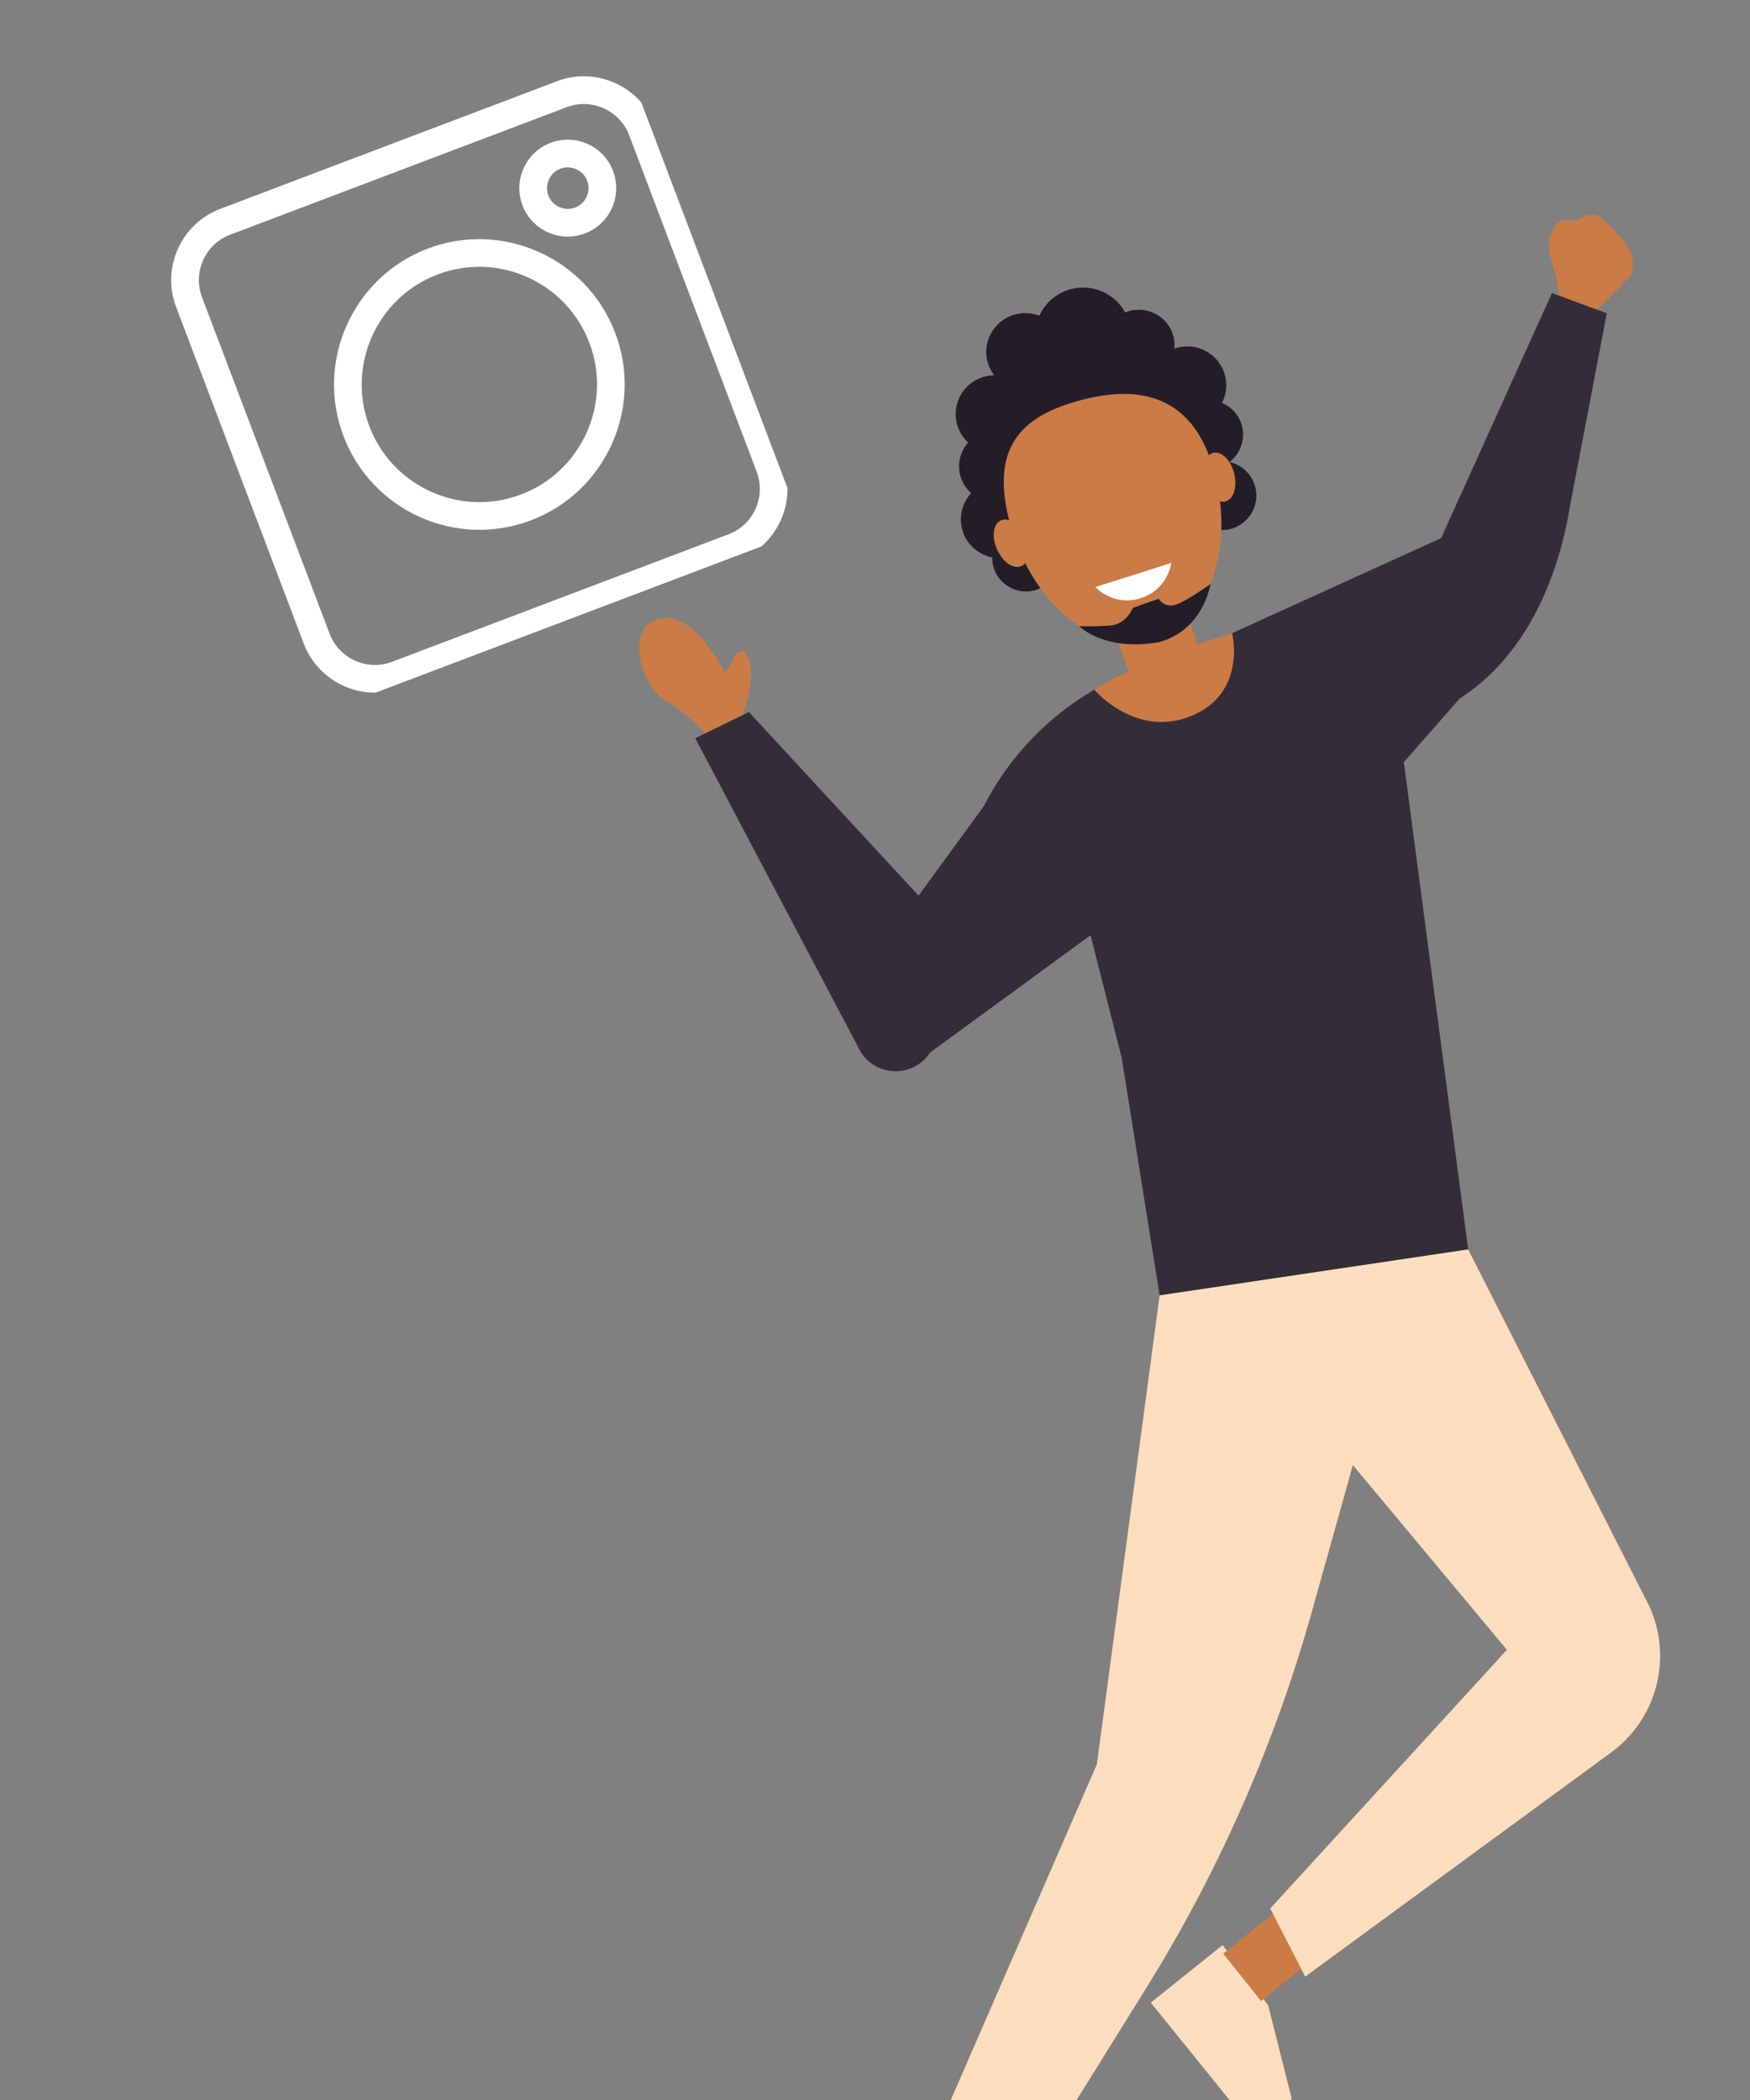
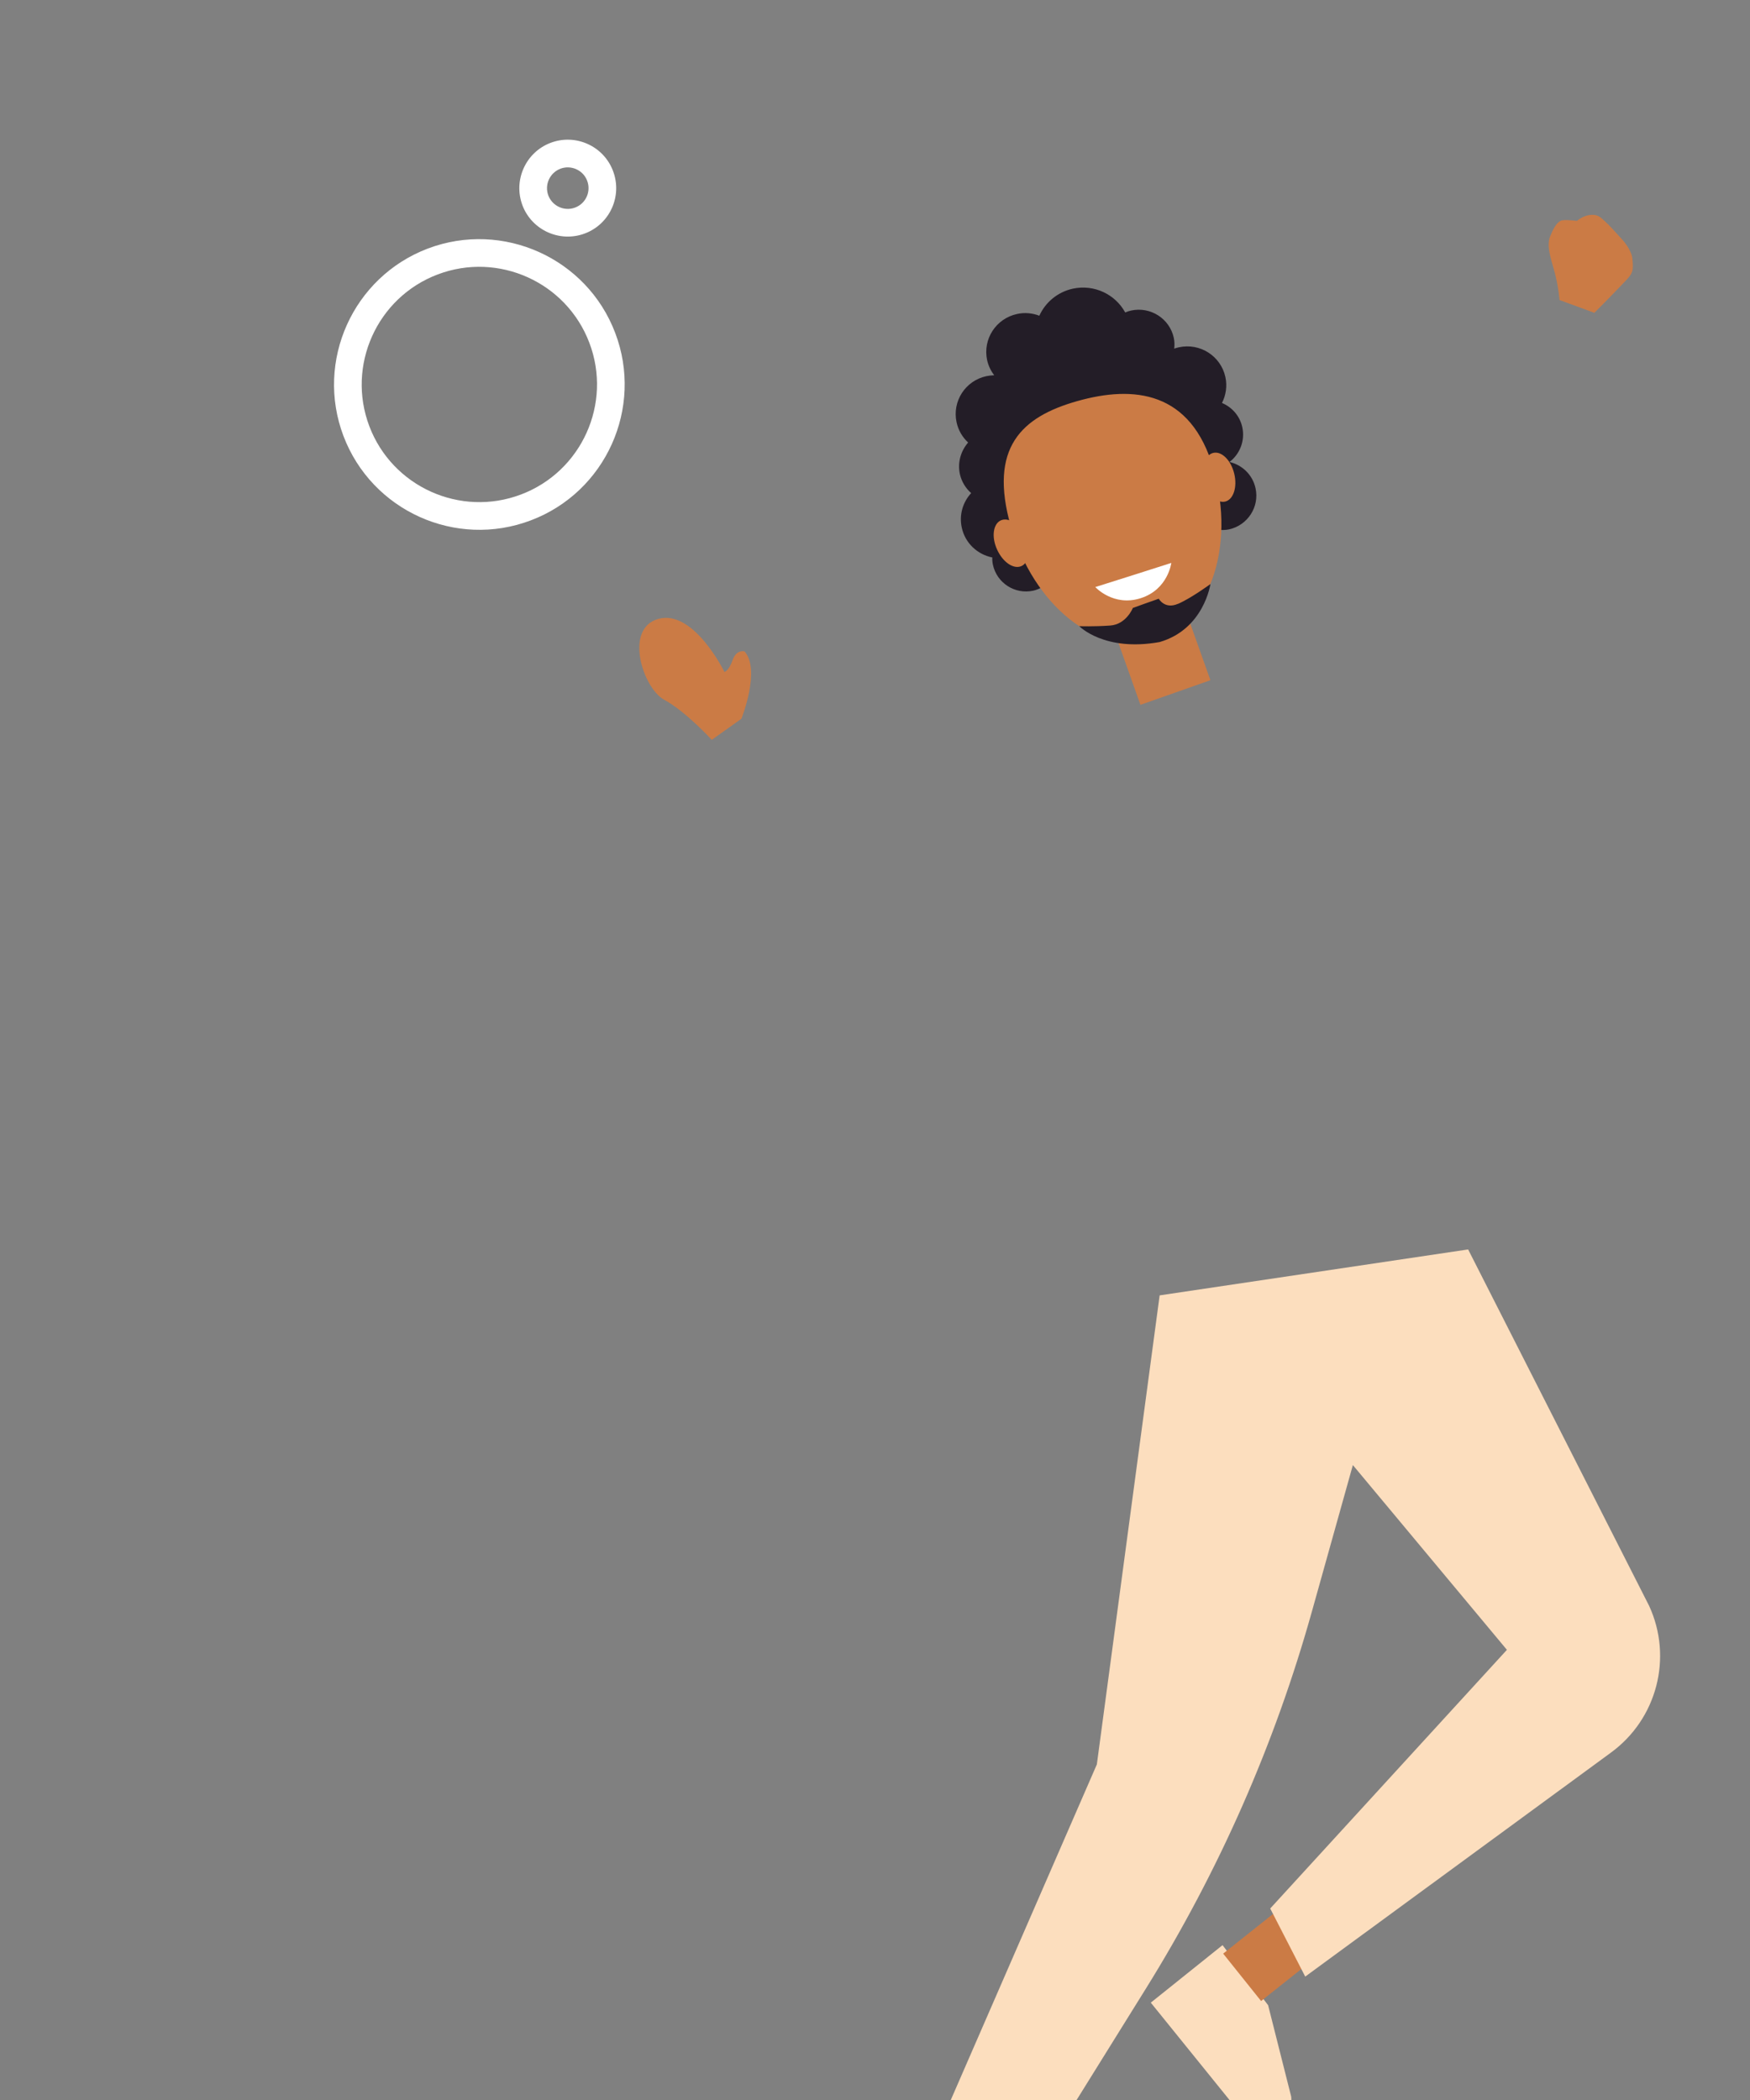
<svg xmlns="http://www.w3.org/2000/svg" width="100" zoomAndPan="magnify" viewBox="0 0 75 90" height="120" preserveAspectRatio="xMidYMid meet" version="1.0">
  <rect x="0" y="0" width="75" height="90" fill="#808080" stroke="none" />
  <defs>
    <clipPath id="ff30aafbc3">
      <path d="M 66 9.199 L 70 9.199 L 70 14 L 66 14 Z M 66 9.199 " clip-rule="nonzero" />
    </clipPath>
    <clipPath id="842aa4ada5">
      <path d="M 40 53 L 71.711 53 L 71.711 90 L 40 90 Z M 40 53 " clip-rule="nonzero" />
    </clipPath>
    <clipPath id="4231e03dd9">
      <path d="M 7 3 L 34 3 L 34 30 L 7 30 Z M 7 3 " clip-rule="nonzero" />
    </clipPath>
    <clipPath id="d0a144de56">
-       <path d="M 6.391 10.105 L 26.73 2.398 L 34.438 22.734 L 14.102 30.441 Z M 6.391 10.105 " clip-rule="nonzero" />
-     </clipPath>
+       </clipPath>
    <clipPath id="4b0542bb79">
-       <path d="M 6.391 10.105 L 26.73 2.398 L 34.438 22.734 L 14.102 30.441 Z M 6.391 10.105 " clip-rule="nonzero" />
-     </clipPath>
+       </clipPath>
    <clipPath id="e6b0fa046f">
      <path d="M 14 10 L 27 10 L 27 23 L 14 23 Z M 14 10 " clip-rule="nonzero" />
    </clipPath>
    <clipPath id="ead09ecfc2">
      <path d="M 6.391 10.105 L 26.73 2.398 L 34.438 22.734 L 14.102 30.441 Z M 6.391 10.105 " clip-rule="nonzero" />
    </clipPath>
    <clipPath id="bc6ae34cdc">
      <path d="M 6.391 10.105 L 26.73 2.398 L 34.438 22.734 L 14.102 30.441 Z M 6.391 10.105 " clip-rule="nonzero" />
    </clipPath>
    <clipPath id="07418e3f25">
      <path d="M 22 5 L 27 5 L 27 11 L 22 11 Z M 22 5 " clip-rule="nonzero" />
    </clipPath>
    <clipPath id="d03d391659">
      <path d="M 6.391 10.105 L 26.73 2.398 L 34.438 22.734 L 14.102 30.441 Z M 6.391 10.105 " clip-rule="nonzero" />
    </clipPath>
    <clipPath id="8751f01d89">
      <path d="M 6.391 10.105 L 26.73 2.398 L 34.438 22.734 L 14.102 30.441 Z M 6.391 10.105 " clip-rule="nonzero" />
    </clipPath>
  </defs>
  <g clip-path="url(#ff30aafbc3)">
    <path fill="#cb7b45" d="M 69.961 11.094 C 69.938 10.82 69.719 10.469 69.473 10.211 C 69.184 9.902 69.008 9.684 68.766 9.469 C 68.59 9.312 68.504 9.219 68.273 9.207 C 67.996 9.199 67.762 9.324 67.582 9.465 C 67.324 9.438 67.094 9.418 66.961 9.441 C 66.672 9.484 66.473 10.047 66.473 10.047 C 66.223 10.5 66.5 11.16 66.645 11.734 C 66.801 12.348 66.836 12.859 66.836 12.859 L 68.328 13.406 C 68.328 13.406 68.824 12.922 69.695 12.008 C 69.984 11.699 70.004 11.598 69.961 11.098 Z M 69.961 11.094 " fill-opacity="1" fill-rule="nonzero" />
  </g>
  <path fill="#231d27" d="M 52.691 19.801 C 53.133 19.465 53.367 18.891 53.242 18.312 C 53.137 17.824 52.797 17.449 52.371 17.27 C 52.539 16.938 52.602 16.547 52.516 16.156 C 52.32 15.258 51.43 14.688 50.527 14.883 C 50.457 14.898 50.391 14.918 50.324 14.941 C 50.34 14.789 50.34 14.637 50.305 14.477 C 50.125 13.652 49.305 13.129 48.477 13.309 C 48.387 13.328 48.305 13.355 48.223 13.391 C 47.797 12.613 46.895 12.176 45.98 12.371 C 45.32 12.516 44.801 12.961 44.543 13.531 C 44.246 13.418 43.918 13.383 43.586 13.457 C 42.684 13.652 42.113 14.535 42.305 15.434 C 42.359 15.676 42.465 15.895 42.609 16.082 C 42.496 16.086 42.387 16.098 42.273 16.121 C 41.371 16.316 40.801 17.199 40.996 18.098 C 41.07 18.445 41.25 18.742 41.492 18.965 C 41.18 19.324 41.031 19.816 41.137 20.316 C 41.211 20.645 41.387 20.926 41.621 21.133 C 41.266 21.52 41.098 22.062 41.219 22.613 C 41.363 23.281 41.895 23.766 42.527 23.891 C 42.523 23.996 42.531 24.105 42.555 24.211 C 42.727 24.988 43.496 25.484 44.277 25.316 C 44.434 25.281 44.57 25.219 44.699 25.145 C 45 25.879 45.797 26.316 46.602 26.141 C 46.797 26.102 46.98 26.023 47.141 25.922 C 47.672 26.039 48.223 26.059 48.766 25.938 C 49.543 25.77 50.219 25.363 50.766 24.785 C 50.832 24.781 50.902 24.77 50.969 24.754 C 51.871 24.559 52.441 23.676 52.25 22.777 C 52.242 22.754 52.234 22.73 52.23 22.707 C 52.375 22.719 52.523 22.719 52.672 22.688 C 53.473 22.512 53.984 21.723 53.809 20.926 C 53.684 20.344 53.23 19.922 52.688 19.797 Z M 52.691 19.801 " fill-opacity="1" fill-rule="nonzero" />
  <path fill="#cb7b45" d="M 31.773 30.805 C 31.773 30.805 32.613 28.715 31.91 27.918 C 31.91 27.918 31.566 27.812 31.398 28.289 C 31.227 28.77 31.047 28.797 31.047 28.797 C 31.047 28.797 29.738 26.121 28.23 26.52 C 26.723 26.918 27.551 29.496 28.469 29.992 C 29.383 30.484 30.504 31.707 30.504 31.707 Z M 31.773 30.805 " fill-opacity="1" fill-rule="nonzero" />
  <path fill="#fcdebe" d="M 54.133 91.781 L 49.32 85.828 L 52.395 83.363 L 54.348 85.938 L 55.332 89.836 C 55.332 89.836 55.547 90.652 54.133 91.785 Z M 54.133 91.781 " fill-opacity="1" fill-rule="nonzero" />
  <path fill="#cb7b45" d="M 56.312 80.633 L 57.941 82.664 L 54.047 85.758 L 52.422 83.727 Z M 56.312 80.633 " fill-opacity="1" fill-rule="nonzero" />
  <path fill="#cb7b45" d="M 42.535 88.703 L 44.738 90.094 L 42.066 94.281 L 39.867 92.887 Z M 42.535 88.703 " fill-opacity="1" fill-rule="nonzero" />
  <path fill="#cb7b45" d="M 52.012 20.113 C 52.969 23.484 51.801 26.77 49.402 27.445 C 47.004 28.121 44.281 25.934 43.32 22.559 C 42.363 19.184 43.777 17.863 46.176 17.188 C 48.574 16.512 51.051 16.738 52.012 20.113 Z M 52.012 20.113 " fill-opacity="1" fill-rule="nonzero" />
  <path fill="#cb7b45" d="M 51.875 29.152 L 48.875 30.207 L 47.527 26.41 L 50.523 25.355 Z M 51.875 29.152 " fill-opacity="1" fill-rule="nonzero" />
-   <path fill="#342d39" d="M 46.738 40.086 L 48.074 45.34 L 49.699 55.52 L 62.922 53.551 L 60.164 32.664 L 62.562 29.934 C 65.336 28.16 66.77 24.887 67.293 21.645 L 68.863 13.426 L 66.512 12.559 L 61.762 23.062 L 51.438 27.758 L 49.121 28.547 C 46.102 29.574 43.609 31.727 42.16 34.555 L 39.367 38.383 L 32.094 30.516 L 29.797 31.641 L 36.762 44.844 C 37.141 45.734 38.172 46.148 39.066 45.773 C 39.391 45.637 39.664 45.41 39.855 45.113 L 46.738 40.082 Z M 46.738 40.086 " fill-opacity="1" fill-rule="nonzero" />
  <g clip-path="url(#842aa4ada5)">
    <path fill="#fcdebe" d="M 62.922 53.551 L 70.676 68.82 C 71.699 71.039 71.016 73.668 69.039 75.113 L 55.938 84.711 L 54.438 81.793 L 64.582 70.707 L 57.98 62.789 L 56.227 69.055 C 54.633 74.758 52.234 80.207 49.102 85.238 L 44.281 92.988 L 40.598 90.344 L 47.008 75.617 L 49.699 55.516 L 62.922 53.547 Z M 62.922 53.551 " fill-opacity="1" fill-rule="nonzero" />
  </g>
  <path fill="#cb7b45" d="M 51.605 20.609 C 51.75 21.184 52.152 21.582 52.508 21.496 C 52.863 21.41 53.035 20.871 52.895 20.297 C 52.754 19.719 52.352 19.324 51.996 19.41 C 51.637 19.496 51.465 20.035 51.605 20.609 Z M 51.605 20.609 " fill-opacity="1" fill-rule="nonzero" />
  <path fill="#cb7b45" d="M 42.73 23.547 C 42.973 24.09 43.438 24.41 43.773 24.262 C 44.109 24.113 44.184 23.551 43.941 23.012 C 43.699 22.469 43.23 22.152 42.895 22.301 C 42.562 22.449 42.484 23.008 42.73 23.547 Z M 42.73 23.547 " fill-opacity="1" fill-rule="nonzero" />
-   <path fill="#cb7b45" d="M 46.898 29.559 C 46.898 29.559 48.645 31.633 51.008 30.703 C 53.461 29.738 52.805 27.133 52.805 27.133 L 49.828 28.105 C 49.828 28.105 47.699 29.012 46.898 29.559 Z M 46.898 29.559 " fill-opacity="1" fill-rule="nonzero" />
  <path fill="#ffffff" d="M 48.57 24.645 L 46.941 25.16 C 46.941 25.16 47.715 26.012 48.887 25.637 C 50.062 25.262 50.199 24.125 50.199 24.125 Z M 48.57 24.645 " fill-opacity="1" fill-rule="nonzero" />
  <path fill="#231d27" d="M 50.48 25.879 C 49.918 26.125 49.66 25.66 49.66 25.66 L 49.039 25.879 L 48.551 26.055 C 48.551 26.055 48.27 26.762 47.578 26.809 C 46.883 26.859 46.254 26.836 46.254 26.836 C 46.254 26.836 47.324 27.945 49.699 27.516 C 51.602 26.965 51.875 25.031 51.875 25.031 C 51.875 25.031 51.043 25.641 50.48 25.883 Z M 50.48 25.879 " fill-opacity="1" fill-rule="nonzero" />
  <g clip-path="url(#4231e03dd9)">
    <g clip-path="url(#d0a144de56)">
      <g clip-path="url(#4b0542bb79)">
        <path fill="#ffffff" d="M 31.645 24.008 L 17.223 29.473 C 15.539 30.109 13.652 29.262 13.016 27.578 L 7.547 13.156 C 6.91 11.473 7.762 9.586 9.445 8.949 L 23.867 3.48 C 25.547 2.844 27.438 3.695 28.074 5.379 L 33.539 19.801 C 34.176 21.48 33.328 23.371 31.645 24.008 Z M 9.863 10.059 C 8.793 10.465 8.254 11.664 8.656 12.734 L 14.125 27.156 C 14.531 28.227 15.73 28.77 16.801 28.363 L 31.223 22.898 C 32.293 22.492 32.836 21.293 32.43 20.219 L 26.965 5.797 C 26.559 4.727 25.355 4.188 24.285 4.594 Z M 9.863 10.059 " fill-opacity="1" fill-rule="nonzero" />
      </g>
    </g>
  </g>
  <g clip-path="url(#e6b0fa046f)">
    <g clip-path="url(#ead09ecfc2)">
      <g clip-path="url(#bc6ae34cdc)">
        <path fill="#ffffff" d="M 22.75 22.301 C 19.539 23.52 15.938 21.898 14.719 18.684 C 13.504 15.473 15.125 11.871 18.336 10.652 C 21.547 9.438 25.152 11.059 26.367 14.27 C 27.586 17.48 25.965 21.086 22.75 22.301 Z M 18.758 11.762 C 16.156 12.746 14.844 15.664 15.828 18.266 C 16.812 20.863 19.73 22.18 22.332 21.191 C 24.93 20.207 26.246 17.289 25.258 14.691 C 24.273 12.09 21.355 10.777 18.758 11.762 Z M 18.758 11.762 " fill-opacity="1" fill-rule="nonzero" />
      </g>
    </g>
  </g>
  <g clip-path="url(#07418e3f25)">
    <g clip-path="url(#d03d391659)">
      <g clip-path="url(#8751f01d89)">
        <path fill="#ffffff" d="M 25.07 10.004 C 24 10.41 22.797 9.871 22.391 8.801 C 21.988 7.727 22.527 6.527 23.598 6.121 C 24.668 5.715 25.871 6.258 26.273 7.328 C 26.68 8.398 26.141 9.598 25.07 10.004 Z M 24.02 7.23 C 23.559 7.406 23.328 7.918 23.5 8.379 C 23.676 8.836 24.191 9.07 24.648 8.895 C 25.109 8.723 25.34 8.207 25.164 7.746 C 24.992 7.289 24.477 7.059 24.02 7.23 Z M 24.02 7.23 " fill-opacity="1" fill-rule="nonzero" />
      </g>
    </g>
  </g>
</svg>